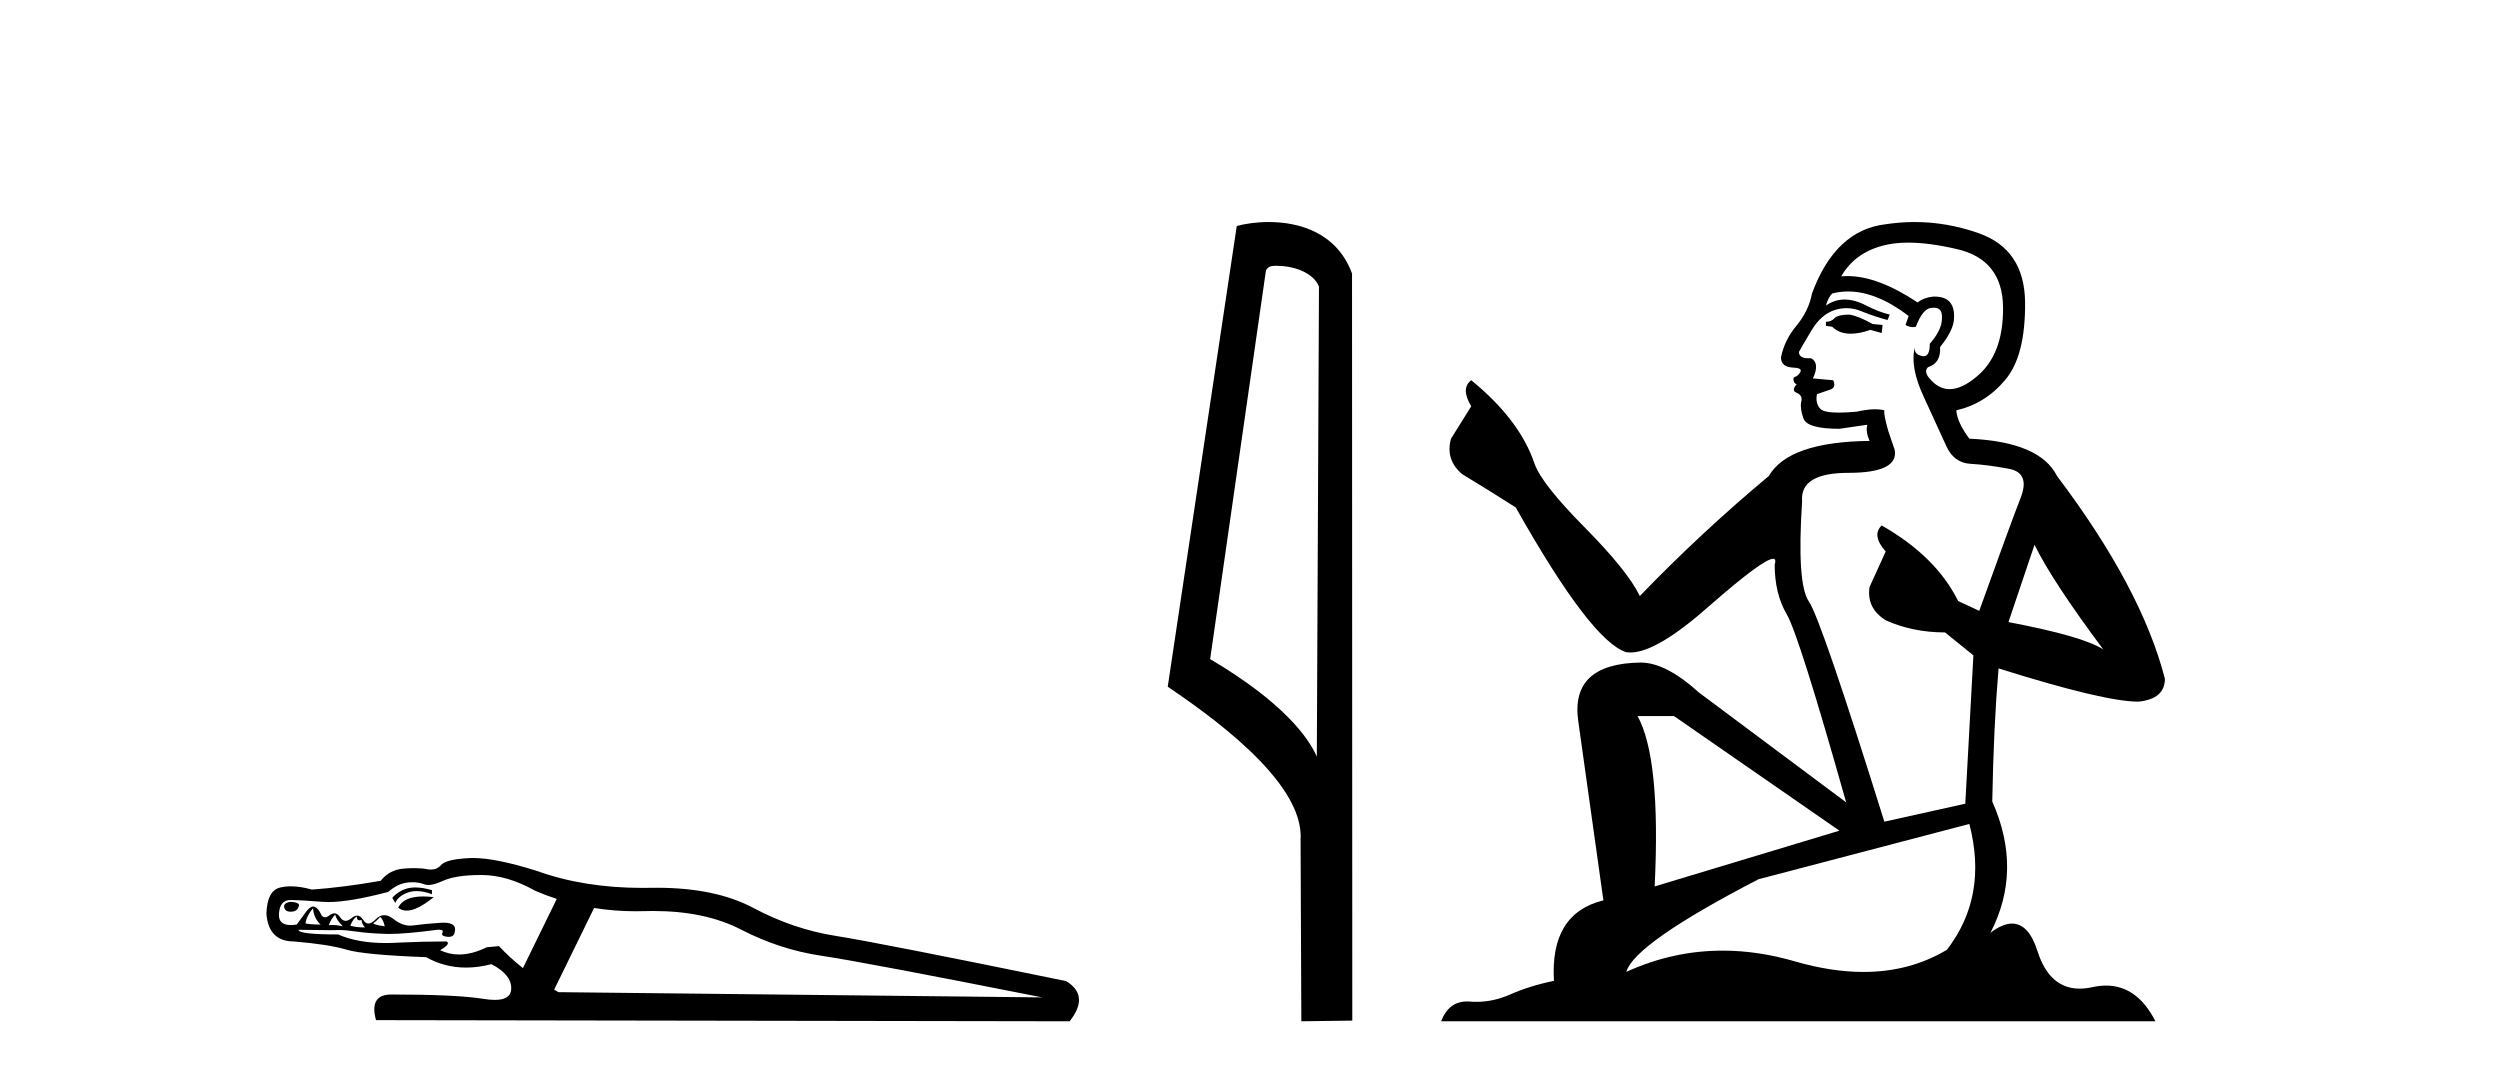
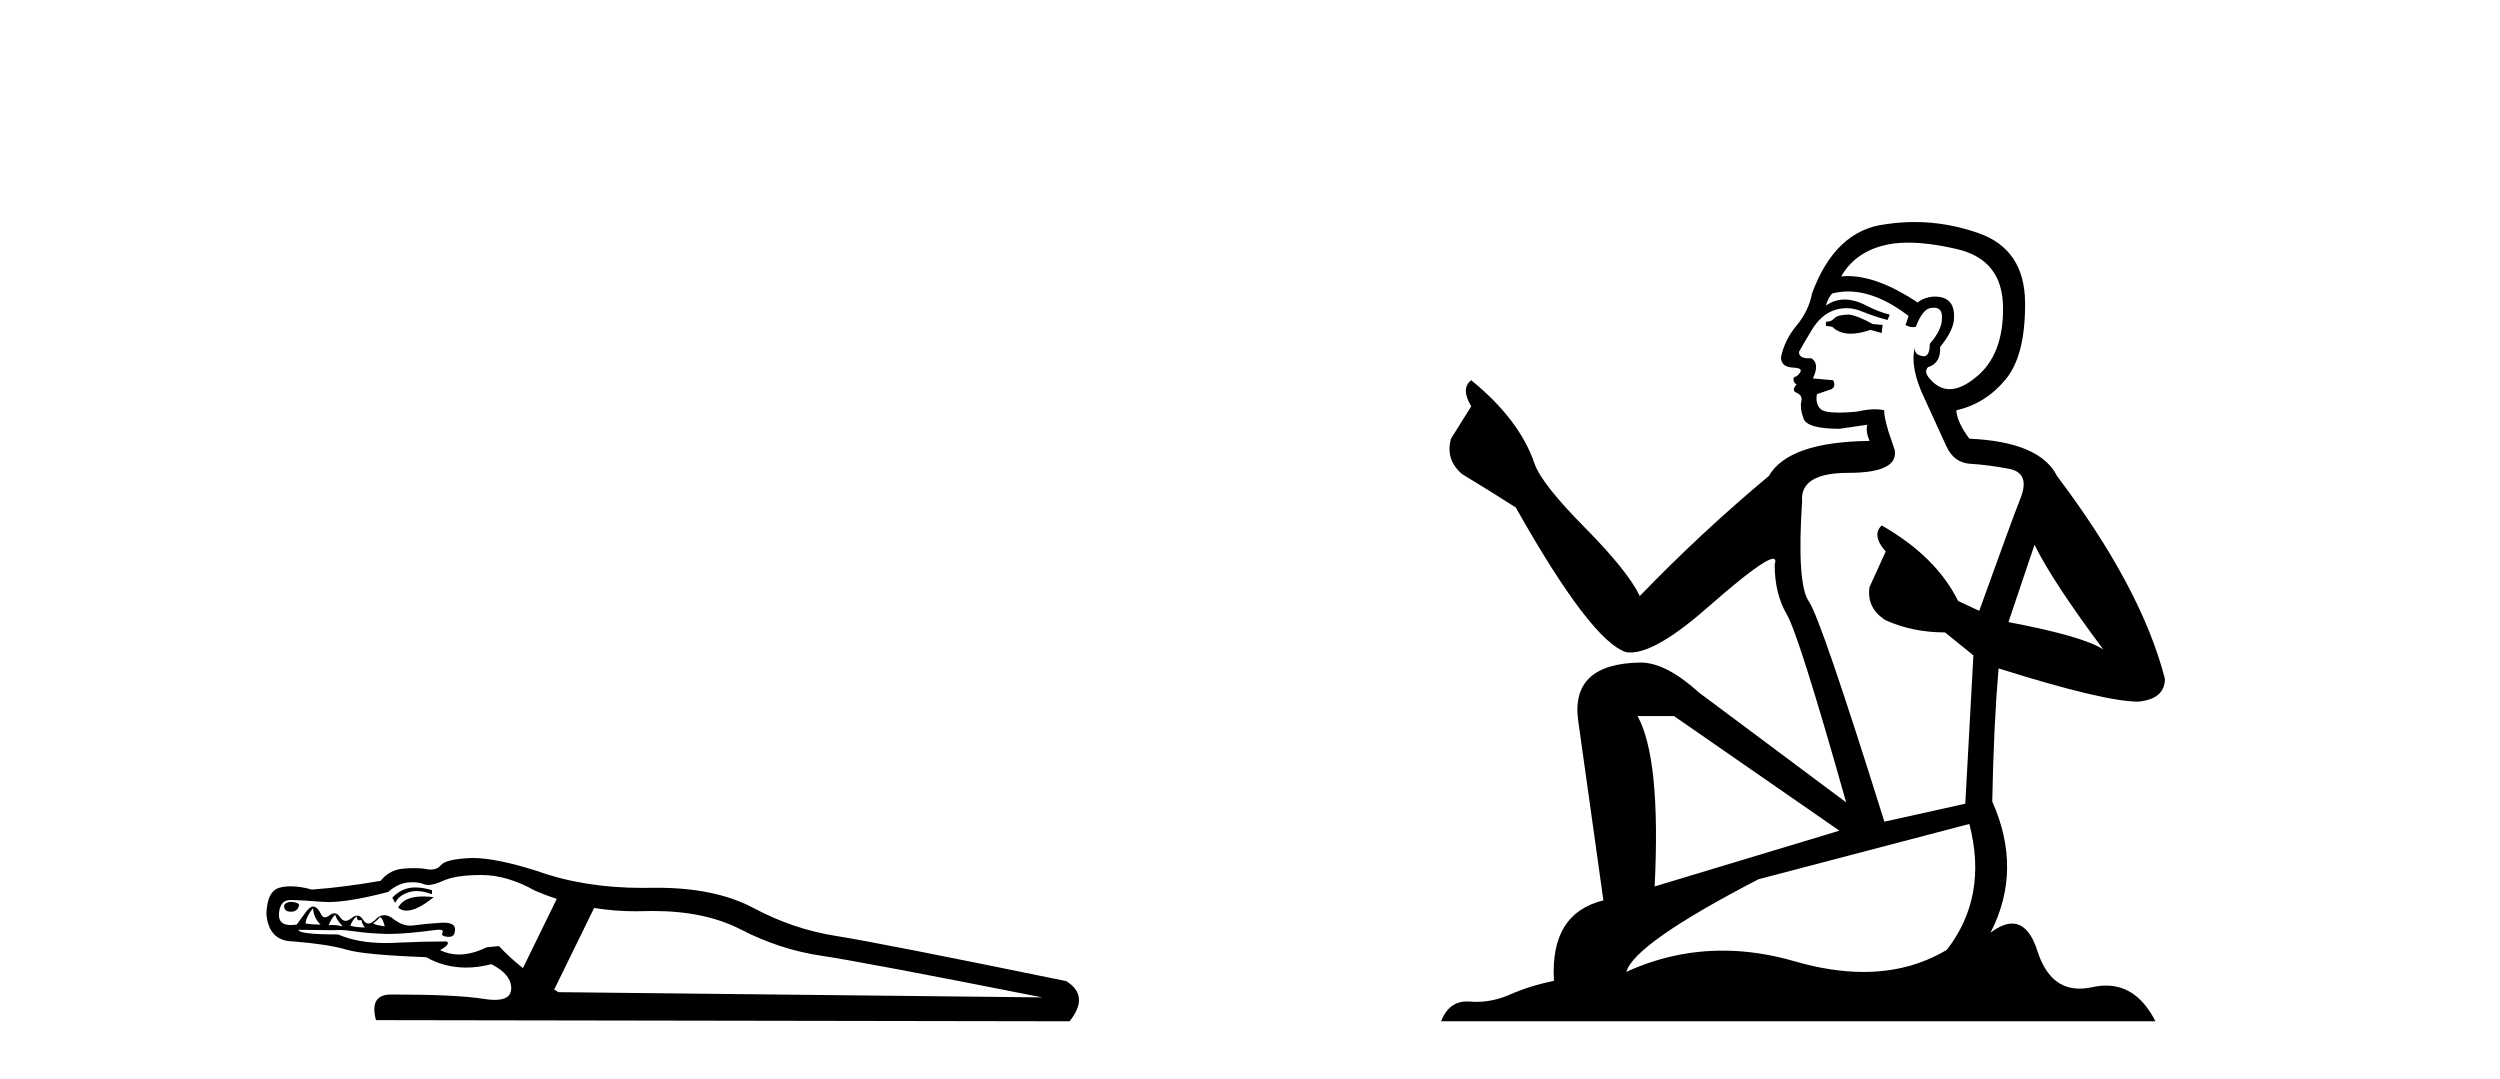
<svg xmlns="http://www.w3.org/2000/svg" width="95.0" height="41.0">
  <path d="M 15.784 33.723 C 15.778 33.723 15.773 33.723 15.767 33.723 C 15.682 33.724 15.602 33.732 15.528 33.748 C 15.292 33.8 15.085 33.922 14.908 34.114 L 15.019 34.313 C 15.093 34.136 15.255 34.003 15.506 33.914 C 15.606 33.879 15.715 33.861 15.831 33.861 C 16.007 33.861 16.201 33.901 16.414 33.981 L 16.414 33.826 C 16.178 33.757 15.968 33.723 15.784 33.723 ZM 16.079 34.065 C 15.588 34.065 15.271 34.207 15.13 34.49 C 15.219 34.566 15.326 34.604 15.451 34.604 C 15.716 34.604 16.059 34.433 16.481 34.092 C 16.345 34.075 16.219 34.066 16.102 34.065 C 16.094 34.065 16.087 34.065 16.079 34.065 ZM 11.032 34.269 C 10.855 34.298 10.777 34.369 10.799 34.479 C 10.822 34.59 10.906 34.645 11.054 34.645 C 11.202 34.645 11.298 34.586 11.342 34.468 C 11.416 34.35 11.313 34.284 11.032 34.269 ZM 11.896 34.512 C 11.911 34.763 12.007 34.97 12.184 35.133 C 11.918 35.133 11.726 35.118 11.608 35.088 C 11.637 34.896 11.734 34.704 11.896 34.512 ZM 12.737 34.756 C 12.767 34.889 12.863 35.036 13.026 35.199 C 12.882 35.166 12.746 35.149 12.618 35.149 C 12.576 35.149 12.535 35.151 12.494 35.155 C 12.553 34.992 12.634 34.86 12.737 34.756 ZM 14.443 34.845 C 14.517 34.889 14.576 35.007 14.62 35.199 C 14.384 35.169 14.236 35.133 14.177 35.088 C 14.281 35.015 14.369 34.934 14.443 34.845 ZM 13.557 34.823 C 13.557 34.922 13.59 34.972 13.657 34.972 C 13.679 34.972 13.705 34.967 13.734 34.955 C 13.749 35.059 13.793 35.155 13.867 35.243 C 13.645 35.243 13.461 35.221 13.313 35.177 C 13.372 35.015 13.453 34.896 13.557 34.823 ZM 18.297 33.25 C 18.947 33.25 19.626 33.45 20.335 33.848 C 20.605 33.965 20.879 34.068 21.157 34.159 L 19.871 36.788 C 19.534 36.52 19.231 36.242 18.961 35.952 L 18.496 35.996 C 18.121 36.18 17.77 36.271 17.442 36.271 C 17.189 36.271 16.95 36.216 16.724 36.107 C 17.005 35.945 17.086 35.834 16.968 35.775 C 16.377 35.775 15.772 35.79 15.152 35.819 C 14.983 35.83 14.819 35.835 14.661 35.835 C 13.948 35.835 13.344 35.727 12.848 35.509 C 11.844 35.509 11.342 35.45 11.342 35.332 L 11.342 35.332 C 11.886 35.342 12.287 35.347 12.546 35.347 C 12.674 35.347 12.767 35.345 12.826 35.343 C 12.851 35.342 12.878 35.341 12.905 35.341 C 13.072 35.341 13.282 35.361 13.535 35.399 C 13.83 35.443 14.196 35.472 14.631 35.487 C 14.68 35.489 14.731 35.49 14.784 35.49 C 15.216 35.49 15.826 35.437 16.614 35.332 C 16.639 35.33 16.662 35.329 16.682 35.329 C 16.807 35.329 16.851 35.367 16.813 35.443 C 16.768 35.531 16.831 35.583 17.001 35.598 C 17.018 35.599 17.034 35.6 17.05 35.6 C 17.189 35.6 17.264 35.54 17.278 35.42 C 17.344 35.181 17.205 35.062 16.858 35.062 C 16.82 35.062 16.779 35.063 16.735 35.066 C 16.3 35.096 15.957 35.129 15.706 35.166 C 15.666 35.172 15.627 35.174 15.588 35.174 C 15.376 35.174 15.164 35.091 14.952 34.922 C 14.829 34.825 14.712 34.776 14.602 34.776 C 14.487 34.776 14.378 34.828 14.277 34.934 C 14.174 35.041 14.081 35.094 14 35.094 C 13.924 35.094 13.858 35.048 13.801 34.955 C 13.734 34.847 13.658 34.793 13.572 34.793 C 13.506 34.793 13.435 34.825 13.358 34.889 C 13.275 34.958 13.2 34.992 13.132 34.992 C 13.054 34.992 12.985 34.947 12.926 34.856 C 12.861 34.756 12.787 34.706 12.707 34.706 C 12.651 34.706 12.591 34.73 12.527 34.778 C 12.458 34.831 12.398 34.857 12.347 34.857 C 12.282 34.857 12.232 34.816 12.195 34.734 C 12.129 34.586 12.047 34.494 11.951 34.457 C 11.935 34.451 11.918 34.448 11.901 34.448 C 11.816 34.448 11.718 34.525 11.608 34.678 C 11.475 34.863 11.364 35.015 11.276 35.133 C 11.193 35.146 11.118 35.152 11.05 35.152 C 10.732 35.152 10.582 35.009 10.6 34.723 C 10.623 34.376 10.766 34.202 11.032 34.202 C 11.298 34.202 11.704 34.225 12.25 34.269 C 12.322 34.275 12.398 34.278 12.479 34.278 C 13.02 34.278 13.777 34.149 14.753 33.893 C 14.989 33.686 15.229 33.568 15.473 33.538 C 15.543 33.53 15.61 33.525 15.676 33.525 C 15.839 33.525 15.989 33.552 16.126 33.604 C 16.168 33.621 16.218 33.63 16.274 33.63 C 16.416 33.63 16.603 33.577 16.835 33.471 C 17.16 33.324 17.647 33.25 18.297 33.25 ZM 22.576 34.503 C 23.093 34.586 23.62 34.628 24.159 34.628 C 24.264 34.628 24.37 34.627 24.476 34.623 C 24.593 34.62 24.708 34.618 24.822 34.618 C 26.132 34.618 27.243 34.852 28.153 35.321 C 29.142 35.831 30.161 36.163 31.21 36.318 C 32.258 36.473 35.056 37.001 39.604 37.901 L 21.22 37.702 C 21.165 37.67 21.111 37.638 21.058 37.606 L 22.576 34.503 ZM 17.973 32.604 C 17.964 32.604 17.955 32.604 17.946 32.604 C 17.907 32.605 17.869 32.606 17.832 32.608 C 17.241 32.637 16.883 32.726 16.757 32.873 C 16.661 32.987 16.534 33.044 16.376 33.044 C 16.329 33.044 16.279 33.039 16.226 33.029 C 16.088 33.002 15.926 32.989 15.741 32.989 C 15.618 32.989 15.484 32.995 15.34 33.006 C 14.978 33.036 14.686 33.191 14.465 33.471 C 13.535 33.634 12.664 33.745 11.852 33.804 C 11.558 33.721 11.291 33.68 11.052 33.68 C 10.906 33.68 10.77 33.695 10.645 33.726 C 10.312 33.807 10.139 34.143 10.124 34.734 C 10.183 35.428 10.53 35.775 11.165 35.775 C 12.051 35.849 12.716 35.952 13.159 36.085 C 13.602 36.218 14.612 36.314 16.192 36.373 C 16.662 36.636 17.168 36.768 17.71 36.768 C 18.019 36.768 18.34 36.725 18.673 36.639 C 19.19 36.904 19.441 37.218 19.426 37.58 C 19.415 37.857 19.207 37.996 18.801 37.996 C 18.677 37.996 18.535 37.983 18.374 37.957 C 17.688 37.846 16.517 37.791 14.864 37.791 C 14.303 37.791 14.11 38.115 14.288 38.765 L 40.645 38.809 C 41.162 38.16 41.117 37.65 40.512 37.281 C 35.757 36.306 32.841 35.734 31.763 35.565 C 30.685 35.395 29.64 35.041 28.629 34.502 C 27.67 33.991 26.446 33.735 24.956 33.735 C 24.874 33.735 24.792 33.736 24.709 33.737 C 24.612 33.739 24.515 33.74 24.419 33.74 C 22.933 33.74 21.594 33.525 20.401 33.095 C 19.365 32.768 18.556 32.604 17.973 32.604 Z" style="fill:#000000;stroke:none" />
-   <path d="M 48.509 10.1 C 49.134 10.1 49.898 10.34 50.121 10.89 L 50.039 28.751 L 50.039 28.751 C 49.722 28.034 48.781 26.699 45.986 25.046 L 48.108 10.263 C 48.208 10.157 48.205 10.1 48.509 10.1 ZM 50.039 28.751 L 50.039 28.751 C 50.039 28.751 50.039 28.751 50.039 28.751 L 50.039 28.751 L 50.039 28.751 ZM 48.212 8.437 C 47.734 8.437 47.302 8.505 46.997 8.588 L 44.374 26.094 C 45.761 27.044 49.574 29.648 49.422 31.91 L 49.451 38.809 L 51.387 38.783 L 51.377 10.393 C 50.801 8.837 49.37 8.437 48.212 8.437 Z" style="fill:#000000;stroke:none" />
  <path d="M 70.274 11.955 Q 69.847 11.955 69.71 12.091 Q 69.59 12.228 69.385 12.228 L 69.385 12.382 L 69.624 12.416 Q 69.889 12.681 70.329 12.681 Q 70.655 12.681 71.077 12.535 L 71.504 12.655 L 71.538 12.348 L 71.162 12.313 Q 70.615 12.006 70.274 11.955 ZM 72.511 9.22 Q 73.299 9.22 74.339 9.46 Q 76.099 9.853 76.116 11.681 Q 76.133 13.492 75.091 14.329 Q 74.54 14.788 74.088 14.788 Q 73.699 14.788 73.383 14.449 Q 73.075 14.141 73.263 13.953 Q 73.759 13.8 73.724 13.185 Q 74.254 12.535 74.254 12.074 Q 74.287 11.27 73.515 11.27 Q 73.484 11.27 73.451 11.271 Q 73.109 11.305 72.87 11.493 Q 71.359 10.491 70.21 10.491 Q 70.086 10.491 69.966 10.503 L 69.966 10.503 Q 70.462 9.631 71.521 9.341 Q 71.953 9.22 72.511 9.22 ZM 77.312 20.701 Q 77.978 22.068 79.926 24.682 Q 79.191 24.186 76.321 23.639 L 77.312 20.701 ZM 70.229 11.076 Q 71.306 11.076 72.529 12.006 L 72.409 12.348 Q 72.553 12.431 72.688 12.431 Q 72.746 12.431 72.802 12.416 Q 73.075 11.698 73.417 11.698 Q 73.458 11.693 73.495 11.693 Q 73.824 11.693 73.793 12.108 Q 73.793 12.535 73.332 13.065 Q 73.332 13.538 73.102 13.538 Q 73.066 13.538 73.024 13.526 Q 72.717 13.458 72.768 13.185 L 72.768 13.185 Q 72.563 13.953 73.127 15.132 Q 73.673 16.328 73.964 16.96 Q 74.254 17.592 74.886 17.626 Q 75.518 17.66 76.338 17.814 Q 77.158 17.968 76.782 18.925 Q 76.406 19.881 75.211 23.212 L 74.408 22.837 Q 73.571 21.145 71.504 19.967 L 71.504 19.967 Q 71.111 20.342 71.657 20.957 L 71.042 22.307 Q 70.923 23.11 71.657 23.571 Q 72.682 24.032 73.912 24.032 L 74.989 24.904 L 74.681 30.541 L 71.606 31.224 Q 69.197 23.52 68.736 22.854 Q 68.275 22.187 68.48 19.044 Q 68.395 17.968 70.239 17.968 Q 72.153 17.968 71.999 17.097 L 71.76 16.396 Q 71.572 15.747 71.606 15.593 Q 71.456 15.552 71.256 15.552 Q 70.957 15.552 70.547 15.645 Q 70.16 15.679 69.879 15.679 Q 69.317 15.679 69.18 15.542 Q 68.975 15.337 69.044 14.978 L 69.59 14.79 Q 69.778 14.688 69.659 14.449 L 68.89 14.38 Q 69.163 13.8 68.822 13.612 Q 68.77 13.615 68.725 13.615 Q 68.36 13.615 68.36 13.373 Q 68.48 13.15 68.839 12.553 Q 69.197 11.955 69.71 11.784 Q 69.94 11.71 70.167 11.71 Q 70.462 11.71 70.752 11.835 Q 71.264 12.04 71.726 12.16 L 71.811 11.955 Q 71.384 11.852 70.923 11.613 Q 70.479 11.382 70.094 11.382 Q 69.71 11.382 69.385 11.613 Q 69.471 11.305 69.624 11.152 Q 69.921 11.076 70.229 11.076 ZM 63.611 27.21 L 69.898 31.566 L 62.877 33.684 Q 63.116 28.816 62.227 27.21 ZM 74.835 31.31 Q 75.552 34.06 73.981 36.093 Q 72.573 36.934 70.811 36.934 Q 69.601 36.934 68.224 36.537 Q 66.812 36.124 65.46 36.124 Q 63.572 36.124 61.8 36.93 Q 62.108 35.854 66.823 33.411 L 74.835 31.31 ZM 72.756 8.437 Q 72.209 8.437 71.657 8.521 Q 69.744 8.743 68.856 11.152 Q 68.736 11.801 68.275 12.365 Q 67.814 12.911 67.677 13.578 Q 67.677 13.953 68.155 13.97 Q 68.634 13.988 68.275 14.295 Q 68.121 14.329 68.155 14.449 Q 68.172 14.568 68.275 14.603 Q 68.053 14.842 68.275 14.927 Q 68.514 15.03 68.446 15.269 Q 68.395 15.525 68.531 15.901 Q 68.668 16.294 69.898 16.294 L 70.957 16.14 L 70.957 16.14 Q 70.889 16.396 71.042 16.755 Q 67.967 16.789 67.216 18.087 Q 64.636 20.24 62.313 22.649 Q 61.852 21.692 60.212 20.035 Q 58.589 18.395 58.315 17.626 Q 57.752 15.952 55.907 14.449 Q 55.497 14.756 55.907 15.44 L 55.138 16.67 Q 54.916 17.472 55.565 18.019 Q 56.556 18.617 57.598 19.283 Q 60.468 24.374 61.8 24.784 Q 61.874 24.795 61.954 24.795 Q 62.968 24.795 64.995 22.99 Q 67.003 21.235 67.377 21.235 Q 67.509 21.235 67.438 21.453 Q 67.438 22.563 67.899 23.349 Q 68.36 24.135 70.154 30.49 L 64.568 26.322 Q 63.304 25.177 62.347 25.177 Q 59.665 25.211 59.973 27.398 L 60.929 34.214 Q 58.896 34.709 59.05 37.272 Q 58.128 37.46 57.359 37.801 Q 56.738 38.07 56.105 38.07 Q 55.972 38.07 55.838 38.058 Q 55.792 38.055 55.748 38.055 Q 55.051 38.055 54.762 38.809 L 81.907 38.809 Q 81.215 37.452 80.03 37.452 Q 79.784 37.452 79.516 37.511 Q 79.257 37.568 79.027 37.568 Q 77.886 37.568 77.431 36.161 Q 77.094 35.096 76.46 35.096 Q 76.097 35.096 75.638 35.444 Q 76.868 33.069 75.706 30.456 Q 75.757 27.62 75.945 25.399 Q 79.96 26.663 81.258 26.663 Q 82.266 26.561 82.266 25.792 Q 81.378 22.341 78.166 18.087 Q 77.517 16.789 74.835 16.67 Q 74.374 16.055 74.339 15.593 Q 75.45 15.337 76.201 14.432 Q 76.97 13.526 76.953 11.493 Q 76.936 9.478 75.194 8.863 Q 73.987 8.437 72.756 8.437 Z" style="fill:#000000;stroke:none" />
</svg>